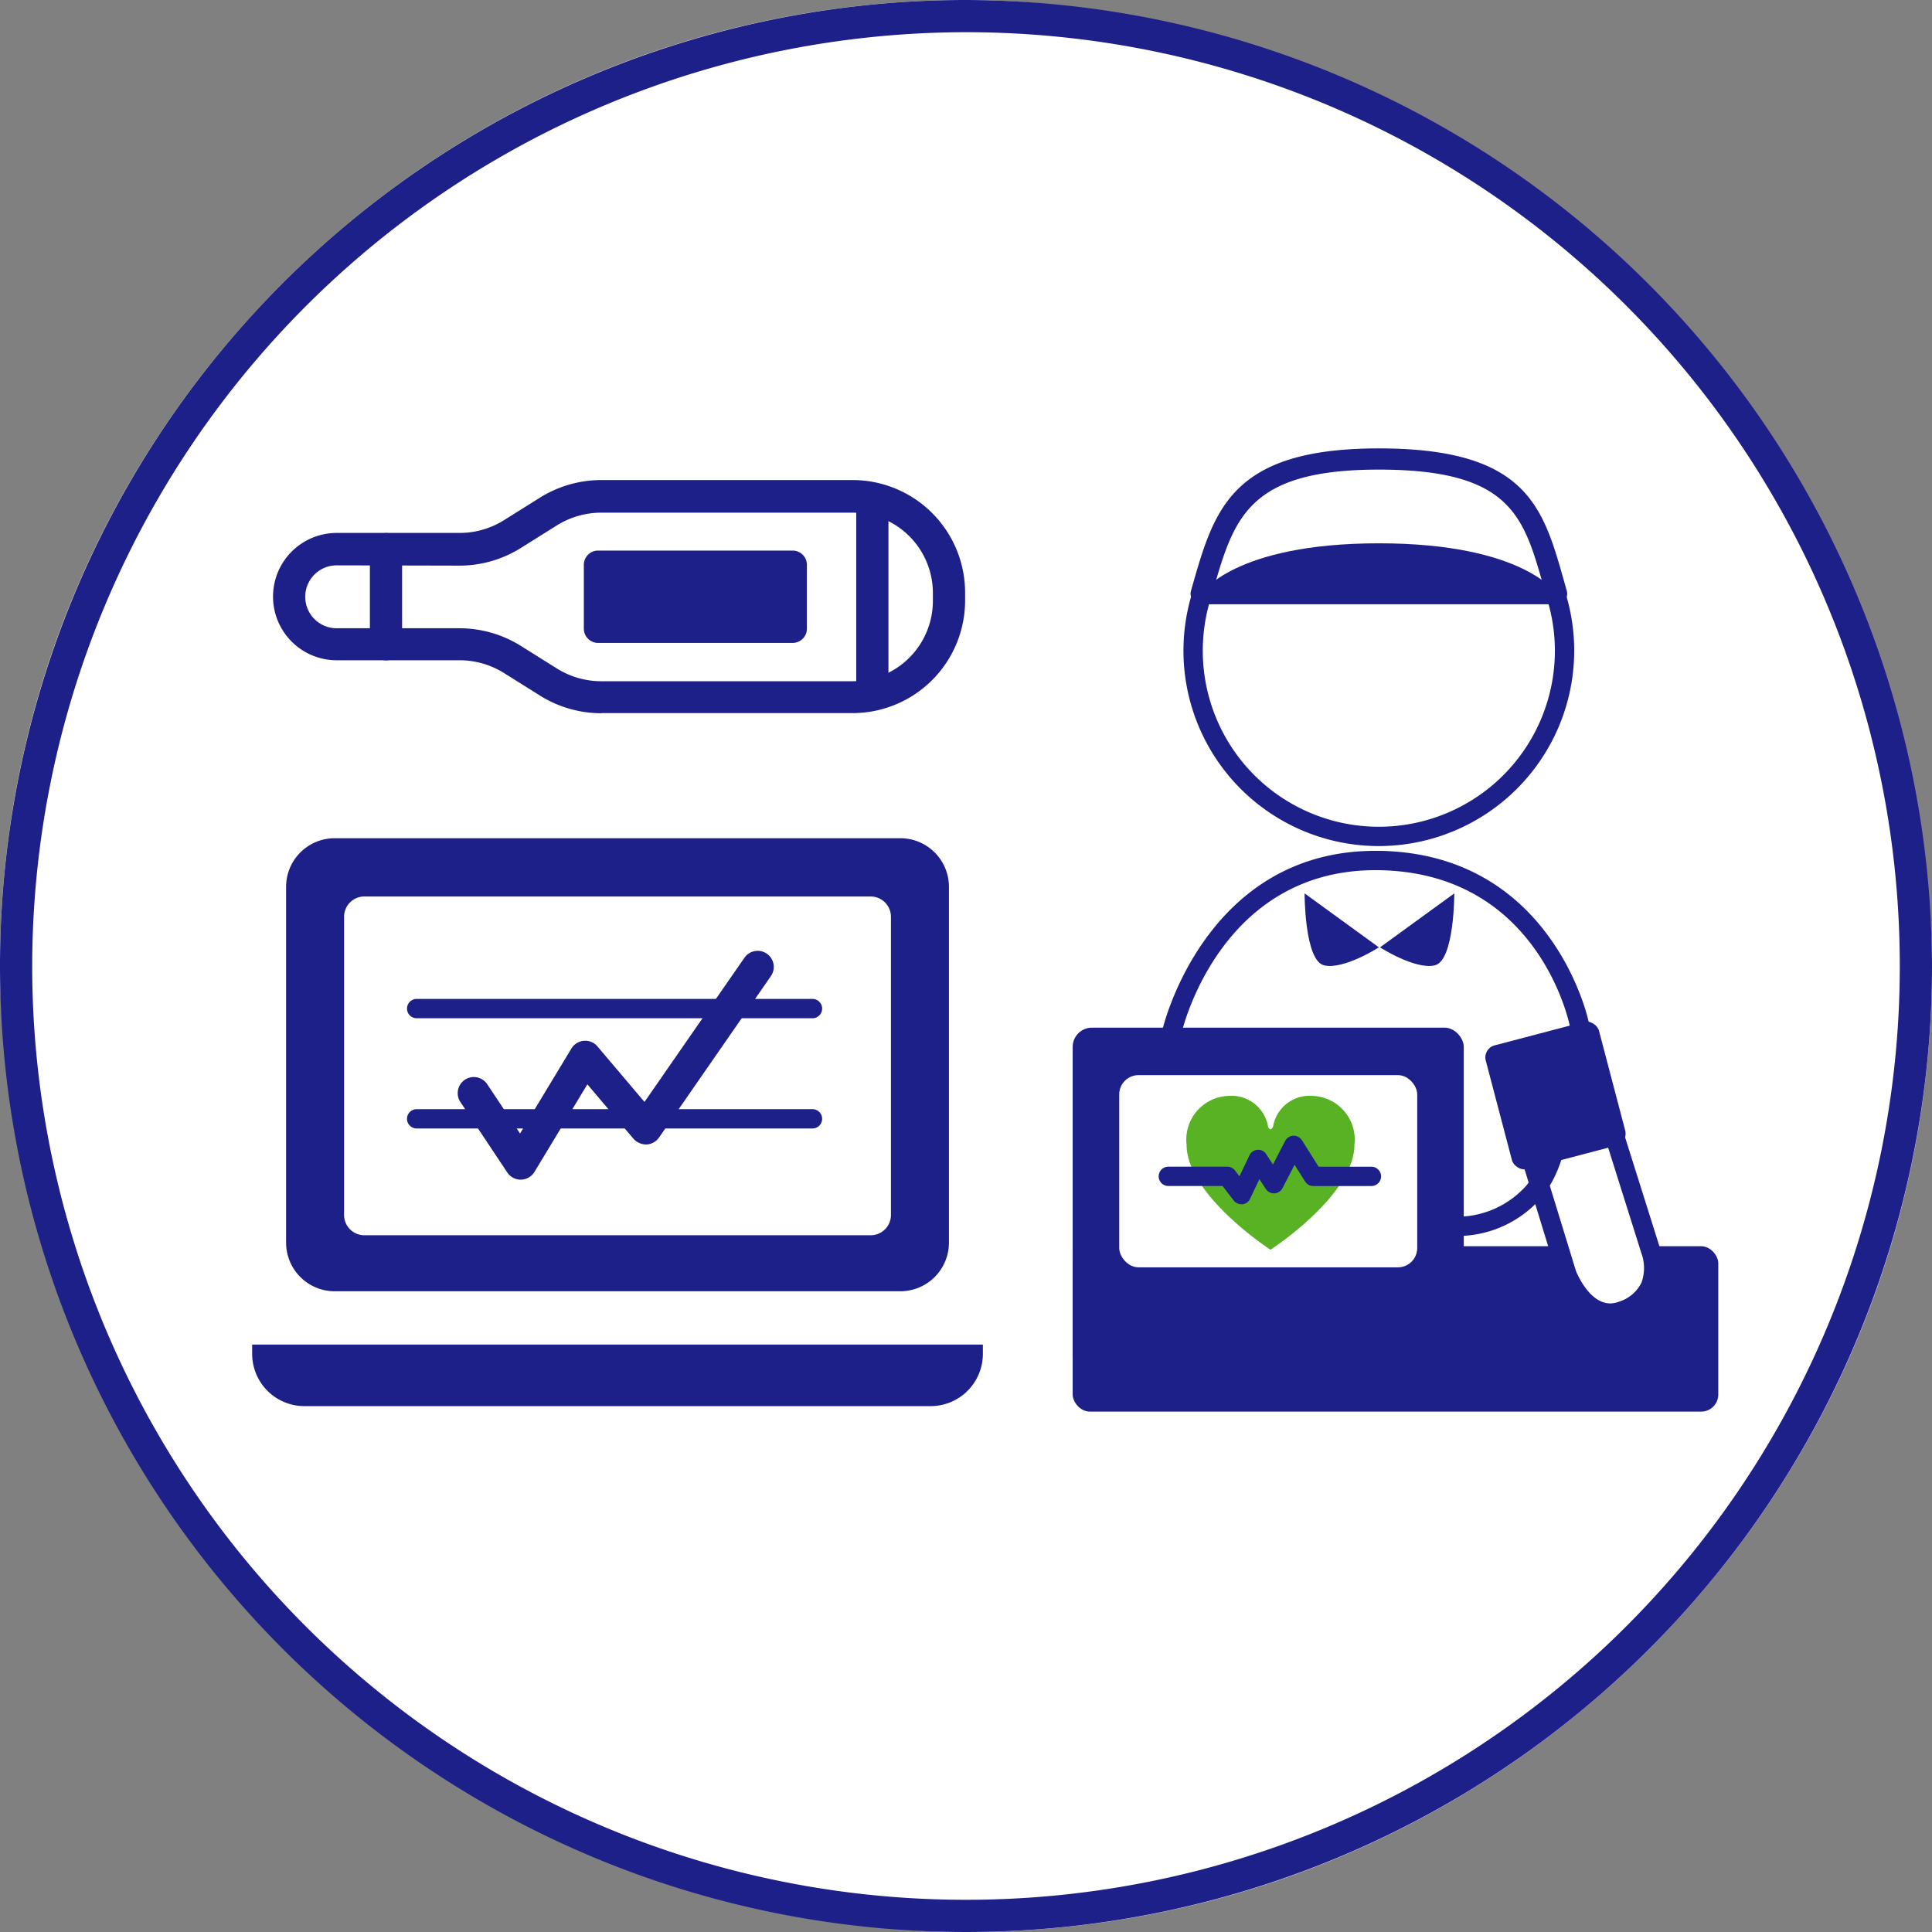
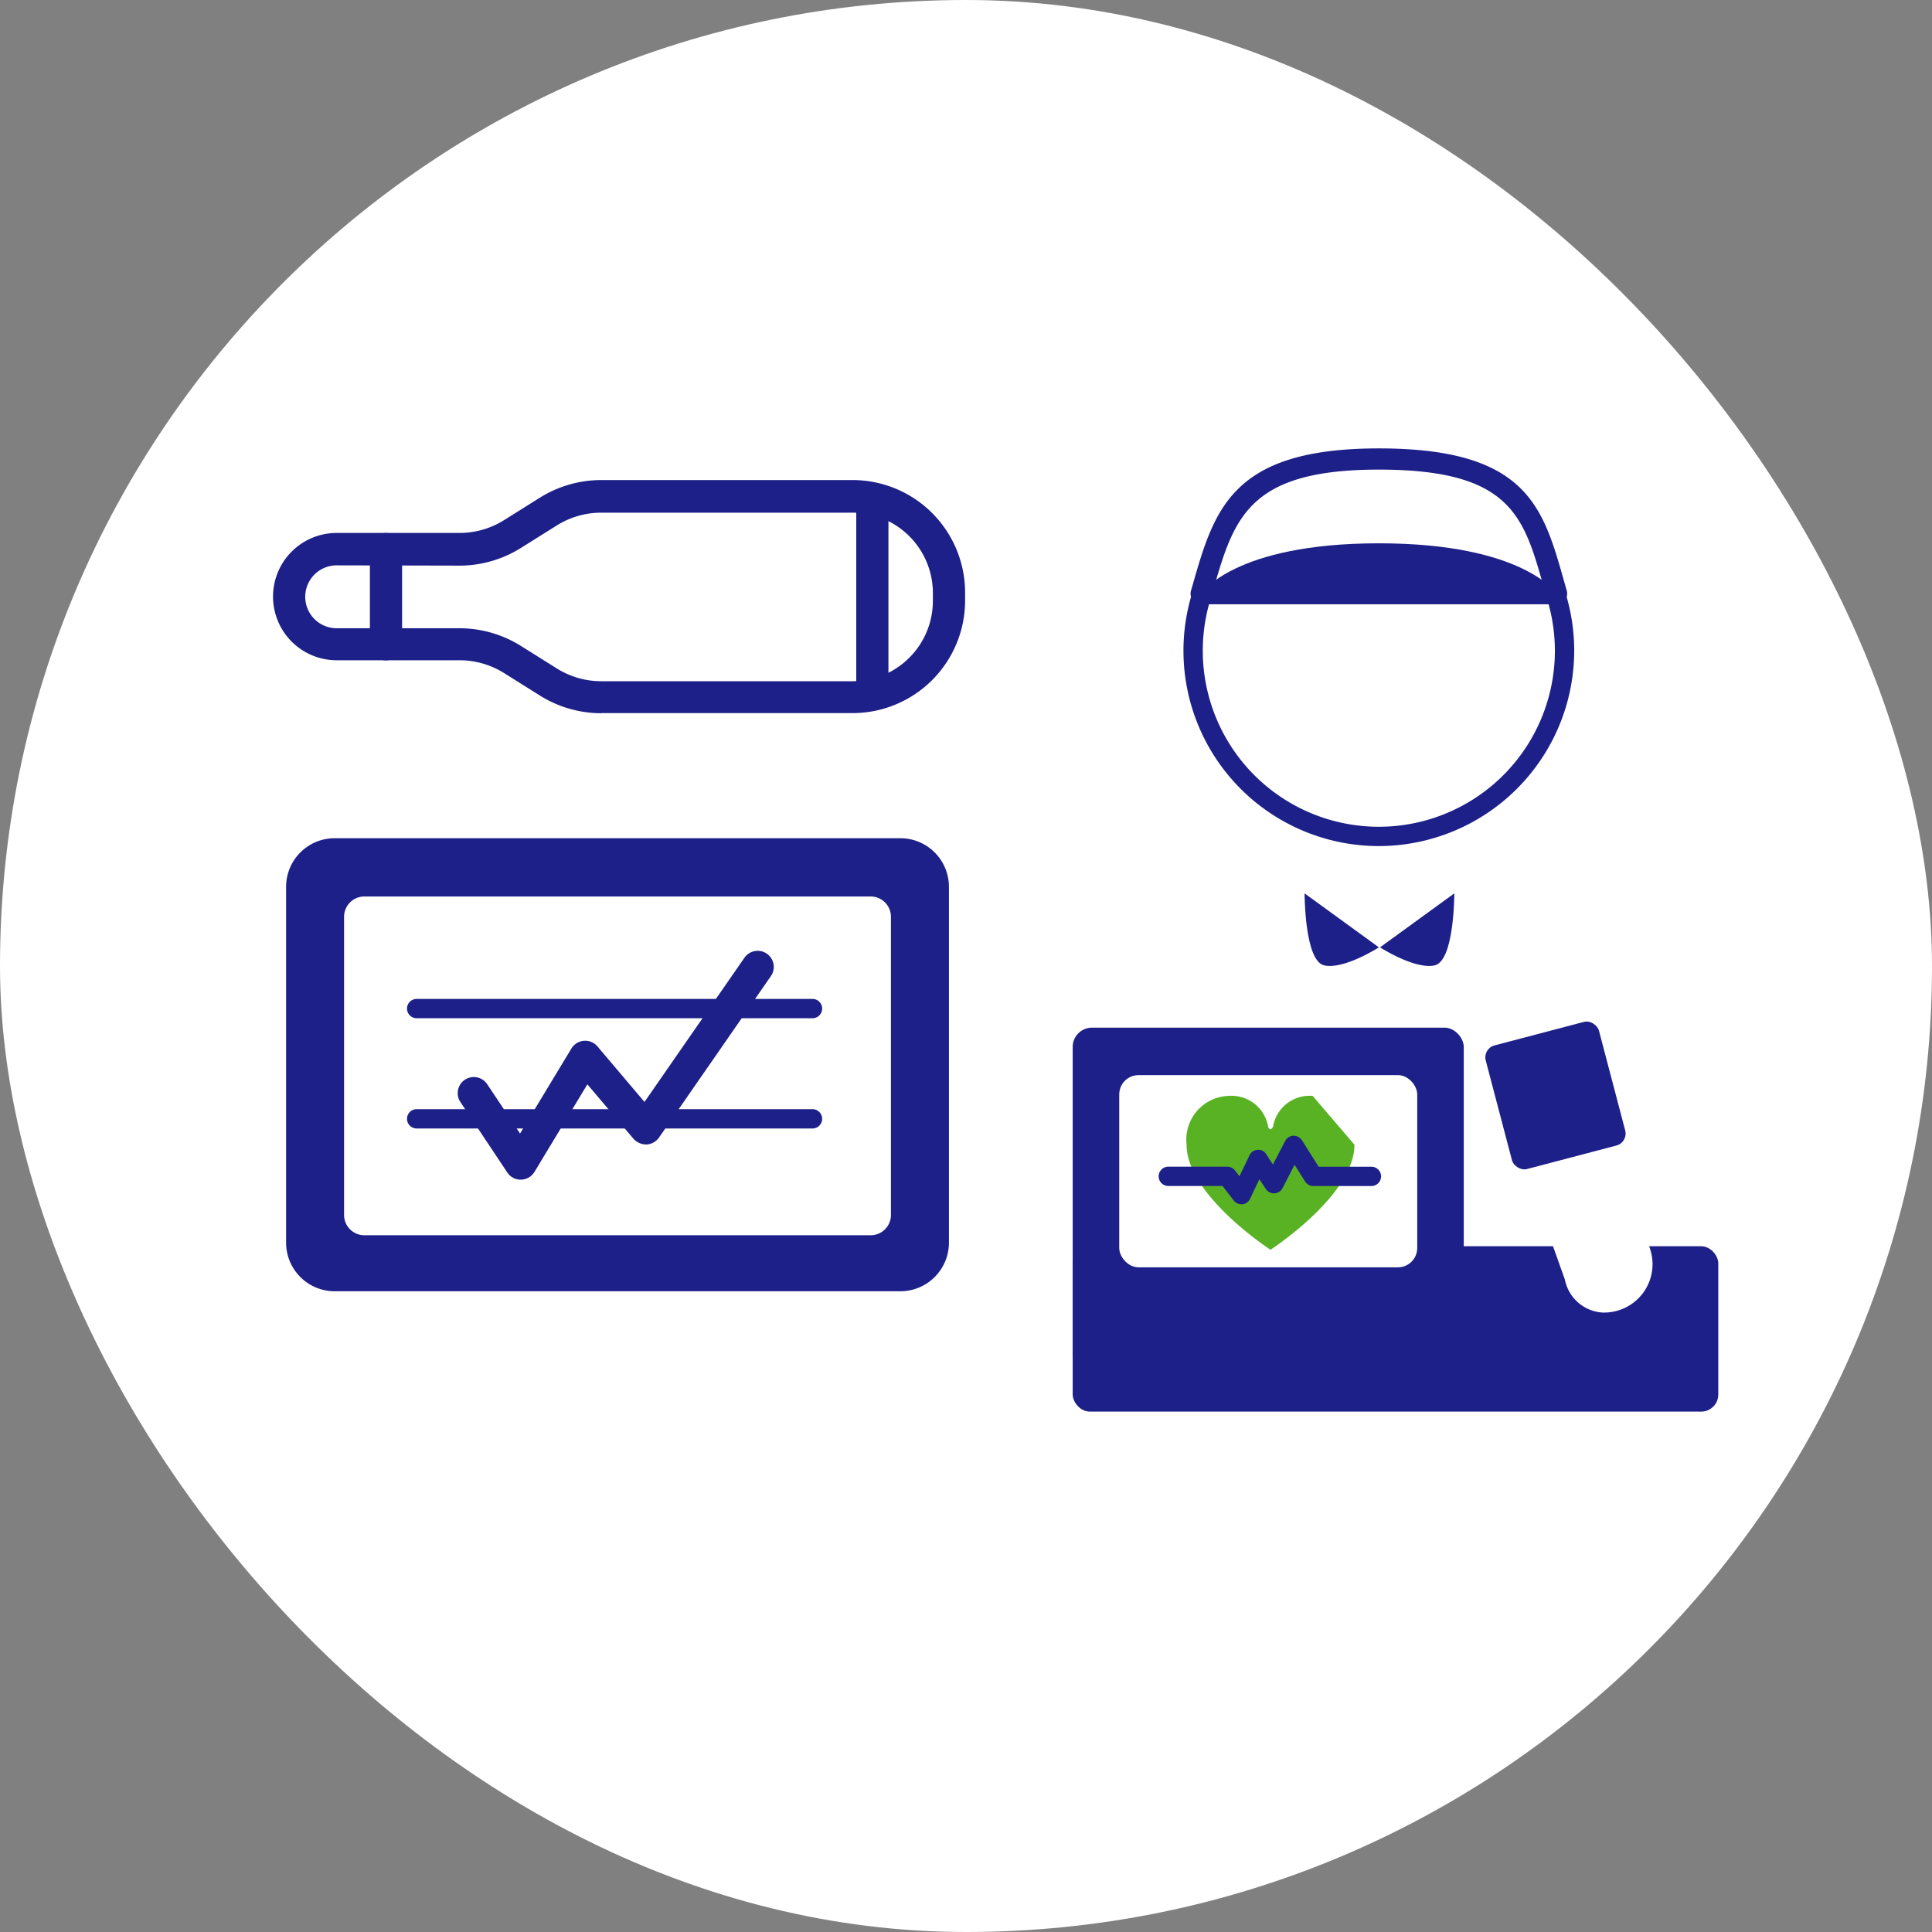
<svg xmlns="http://www.w3.org/2000/svg" width="120" height="120" viewBox="0 0 120 120">
  <rect x="0" y="0" width="120" height="120" fill="#808080" stroke="none" />
  <g id="グループ_65310" data-name="グループ 65310" transform="translate(-1753.358 -193.185)">
    <g id="グループ_65192" data-name="グループ 65192">
      <g id="グループ_65181" data-name="グループ 65181">
        <rect id="長方形_8248" data-name="長方形 8248" width="120" height="120" rx="60" transform="translate(1753.358 193.185)" fill="#fff" />
-         <path id="パス_88335" data-name="パス 88335" d="M1813.358,195.185a58,58,0,1,1-58,58,58.066,58.066,0,0,1,58-58m0-2a60,60,0,1,0,60,60,60.176,60.176,0,0,0-60-60Z" fill="#1d2088" />
      </g>
      <g id="グループ_65191" data-name="グループ 65191">
        <g id="グループ_65187" data-name="グループ 65187">
          <g id="グループ_65186" data-name="グループ 65186">
            <g id="グループ_65184" data-name="グループ 65184">
              <g id="グループ_65182" data-name="グループ 65182">
                <circle id="楕円形_3287" data-name="楕円形 3287" cx="11.535" cy="11.535" r="11.535" transform="translate(1827.468 222.066)" fill="#fff" />
                <path id="パス_88336" data-name="パス 88336" d="M1839,245.736a12.135,12.135,0,1,1,12.135-12.135A12.149,12.149,0,0,1,1839,245.736Zm0-23.07a10.935,10.935,0,1,0,10.935,10.935A10.947,10.947,0,0,0,1839,222.666Z" fill="#1d2088" />
              </g>
              <path id="パス_88337" data-name="パス 88337" d="M1826.154,274.2V259.48A12.848,12.848,0,0,1,1839,246.632h0a12.848,12.848,0,0,1,12.848,12.848V274.2Z" fill="#fff" />
              <g id="グループ_65183" data-name="グループ 65183">
                <path id="パス_88338" data-name="パス 88338" d="M1850.041,230.059c-1.384-4.818-1.952-8.365-11.038-8.365-8.827,0-9.654,3.547-11.039,8.365Z" fill="#fff" />
                <path id="パス_88339" data-name="パス 88339" d="M1850.04,230.718h-22.075a.658.658,0,0,1-.633-.84l.086-.3c1.366-4.772,2.445-8.542,11.585-8.542,9.169,0,10.191,3.615,11.486,8.192l.184.65a.657.657,0,0,1-.633.84Zm-21.2-1.317h20.33c-1.2-4.252-2.11-7.048-10.166-7.048C1831.181,222.353,1830.073,225.136,1828.839,229.4Z" fill="#1d2088" />
              </g>
              <path id="パス_88340" data-name="パス 88340" d="M1827.964,230.059s2.019-3.128,11.039-3.128,11.038,3.128,11.038,3.128Z" fill="#1d2088" />
            </g>
            <g id="グループ_65185" data-name="グループ 65185">
              <path id="パス_88341" data-name="パス 88341" d="M1834.388,248.674l4.615,3.353s-2.178,1.4-3.4,1.118S1834.388,248.674,1834.388,248.674Z" fill="#1d2088" />
              <path id="パス_88342" data-name="パス 88342" d="M1843.688,248.674l-4.615,3.353s2.178,1.4,3.4,1.118S1843.688,248.674,1843.688,248.674Z" fill="#1d2088" />
            </g>
          </g>
        </g>
        <g id="グループ_65188" data-name="グループ 65188">
          <path id="パス_88343" data-name="パス 88343" d="M1803.823,256.43h-24.585a.6.6,0,1,1,0-1.2h24.585a.6.6,0,1,1,0,1.2Z" fill="#1d2088" />
          <path id="パス_88344" data-name="パス 88344" d="M1803.823,263.277h-24.585a.6.6,0,1,1,0-1.2h24.585a.6.6,0,1,1,0,1.2Z" fill="#1d2088" />
          <path id="パス_88345" data-name="パス 88345" d="M1785.7,266.456a1,1,0,0,1-.833-.446l-2.915-4.378a1,1,0,0,1,1.665-1.108l2.042,3.066,3.19-5.279a1,1,0,0,1,1.619-.13l2.921,3.448,6.207-8.956a1,1,0,0,1,1.644,1.139l-6.95,10.028a1,1,0,0,1-.774.43,1.071,1.071,0,0,1-.811-.353l-2.864-3.382-3.286,5.438a1,1,0,0,1-.833.482Z" fill="#1d2088" />
        </g>
        <g id="グループ_65189" data-name="グループ 65189">
          <path id="パス_88346" data-name="パス 88346" d="M1809.278,245.248h-35.13a3.02,3.02,0,0,0-3.02,3.02v22.1a3.02,3.02,0,0,0,3.02,3.02h35.13a3.02,3.02,0,0,0,3.02-3.02v-22.1A3.02,3.02,0,0,0,1809.278,245.248Zm-.582,23.4a1.26,1.26,0,0,1-1.261,1.261h-31.444a1.261,1.261,0,0,1-1.262-1.261V250.128a1.262,1.262,0,0,1,1.262-1.261h31.444a1.261,1.261,0,0,1,1.261,1.261Z" fill="#1d2088" />
-           <path id="パス_88347" data-name="パス 88347" d="M1769.02,276.7v.576a3.246,3.246,0,0,0,3.246,3.246h38.894a3.246,3.246,0,0,0,3.246-3.246V276.7Z" fill="#1d2088" />
        </g>
        <g id="グループ_65190" data-name="グループ 65190">
          <path id="パス_88348" data-name="パス 88348" d="M1790.7,237.485a7.175,7.175,0,0,1-3.809-1.1l-2.234-1.4a5.2,5.2,0,0,0-2.757-.79h-7.629a3.954,3.954,0,0,1,0-7.908h7.628a5.2,5.2,0,0,0,2.758-.79l2.234-1.4a7.2,7.2,0,0,1,3.817-1.095h15.6a6.992,6.992,0,0,1,6.994,7v.48a6.994,6.994,0,0,1-6.994,6.995H1790.7ZM1774.27,228.3a1.953,1.953,0,1,0,0,3.907h7.629a7.2,7.2,0,0,1,3.817,1.1l2.233,1.4a5.191,5.191,0,0,0,2.75.79h15.607a4.993,4.993,0,0,0,4.995-4.994h0v-.48a4.993,4.993,0,0,0-4.995-4.995h-15.6a5.2,5.2,0,0,0-2.757.789l-2.234,1.4a7.19,7.19,0,0,1-3.818,1.1Z" fill="#1d2088" />
-           <path id="長方形_8249" data-name="長方形 8249" d="M.885,0H12.969a.886.886,0,0,1,.886.886V4.851a.885.885,0,0,1-.885.885H.885A.885.885,0,0,1,0,4.851V.885A.885.885,0,0,1,.885,0Z" transform="translate(1789.621 227.382)" fill="#1d2088" />
          <path id="パス_88349" data-name="パス 88349" d="M1807.541,237.089a1,1,0,0,1-1-1V224.462a1,1,0,1,1,2,0v11.627A1,1,0,0,1,1807.541,237.089Z" fill="#1d2088" />
          <path id="パス_88350" data-name="パス 88350" d="M1777.333,234.2a1,1,0,0,1-1-1v-5.908a1,1,0,0,1,2,0V233.2A1,1,0,0,1,1777.333,234.2Z" fill="#1d2088" />
        </g>
        <rect id="長方形_8250" data-name="長方形 8250" width="24.291" height="21.503" rx="1.197" transform="translate(1819.984 257.014)" fill="#1d2088" />
        <rect id="長方形_8251" data-name="長方形 8251" width="40.1" height="10.273" rx="1.063" transform="translate(1819.984 270.59)" fill="#1d2088" />
        <rect id="長方形_8252" data-name="長方形 8252" width="18.508" height="11.938" rx="1.199" transform="translate(1822.876 259.963)" fill="#fff" />
-         <path id="パス_88351" data-name="パス 88351" d="M1834.891,261.254a2.3,2.3,0,0,0-2.463,1.911c-.123.249-.228.162-.3.029a2.305,2.305,0,0,0-2.469-1.94,2.715,2.715,0,0,0-2.6,3.029c0,3.145,5.213,6.527,5.213,6.527s5.213-3.382,5.213-6.527A2.715,2.715,0,0,0,1834.891,261.254Z" fill="#59b224" />
+         <path id="パス_88351" data-name="パス 88351" d="M1834.891,261.254a2.3,2.3,0,0,0-2.463,1.911c-.123.249-.228.162-.3.029a2.305,2.305,0,0,0-2.469-1.94,2.715,2.715,0,0,0-2.6,3.029c0,3.145,5.213,6.527,5.213,6.527s5.213-3.382,5.213-6.527Z" fill="#59b224" />
        <path id="パス_88352" data-name="パス 88352" d="M1830.463,267.983a.6.6,0,0,1-.477-.234l-.693-.9h-3.368a.6.6,0,1,1,0-1.2h3.663a.6.6,0,0,1,.476.234l.279.362.621-1.3a.6.6,0,0,1,.5-.341.57.57,0,0,1,.543.271l.417.64.759-1.464a.6.6,0,0,1,.507-.324.625.625,0,0,1,.533.279l1.037,1.646h3.279a.6.6,0,1,1,0,1.2h-3.609a.6.6,0,0,1-.508-.28l-.656-1.039-.75,1.45a.6.6,0,0,1-1.035.052l-.4-.608-.583,1.223a.6.6,0,0,1-.479.339C1830.505,267.983,1830.483,267.983,1830.463,267.983Z" fill="#1d2088" />
        <path id="パス_88353" data-name="パス 88353" d="M1853,274.714a2.541,2.541,0,0,1-2.445-2.054l-6.3-17.692a3,3,0,0,1,5.693-1.9l5.9,17.692a3.005,3.005,0,0,1-2.847,3.95Z" fill="#fff" />
        <rect id="長方形_8253" data-name="長方形 8253" width="7.272" height="7.94" rx="0.766" transform="translate(1845.445 258.311) rotate(-14.729)" fill="#1d2088" />
-         <path id="パス_88354" data-name="パス 88354" d="M1843.608,269.953a.6.6,0,0,1-.015-1.2,5.78,5.78,0,0,0,4.543-1.9c2.006-2.42,1.389-6.35,1.383-6.389a.6.6,0,1,1,1.183-.2c.031.184.709,4.515-1.642,7.351a6.917,6.917,0,0,1-5.438,2.336Z" fill="#1d2088" />
      </g>
    </g>
-     <path id="パス_88355" data-name="パス 88355" d="M1853.361,275.346c-1.69,0-2.839-1.745-3.253-2.831l-2.656-8.658,1.147-.351,2.644,8.619c.027.066,1.008,2.545,2.662,1.914a2.315,2.315,0,0,0,1.411-1.194A2.688,2.688,0,0,0,1855.3,271l-4.435-14.081c-.095-.447-2.085-9.54-11.866-9.685-9.729-.143-12.158,9.7-12.254,10.119l-1.17-.267c.025-.112,2.641-11.054,13.212-11.054h.23c10.759.161,12.987,10.482,13.008,10.586l4.4,13.968a3.845,3.845,0,0,1,0,2.733,3.461,3.461,0,0,1-2.091,1.844A2.745,2.745,0,0,1,1853.361,275.346Z" fill="#1d2088" />
  </g>
</svg>